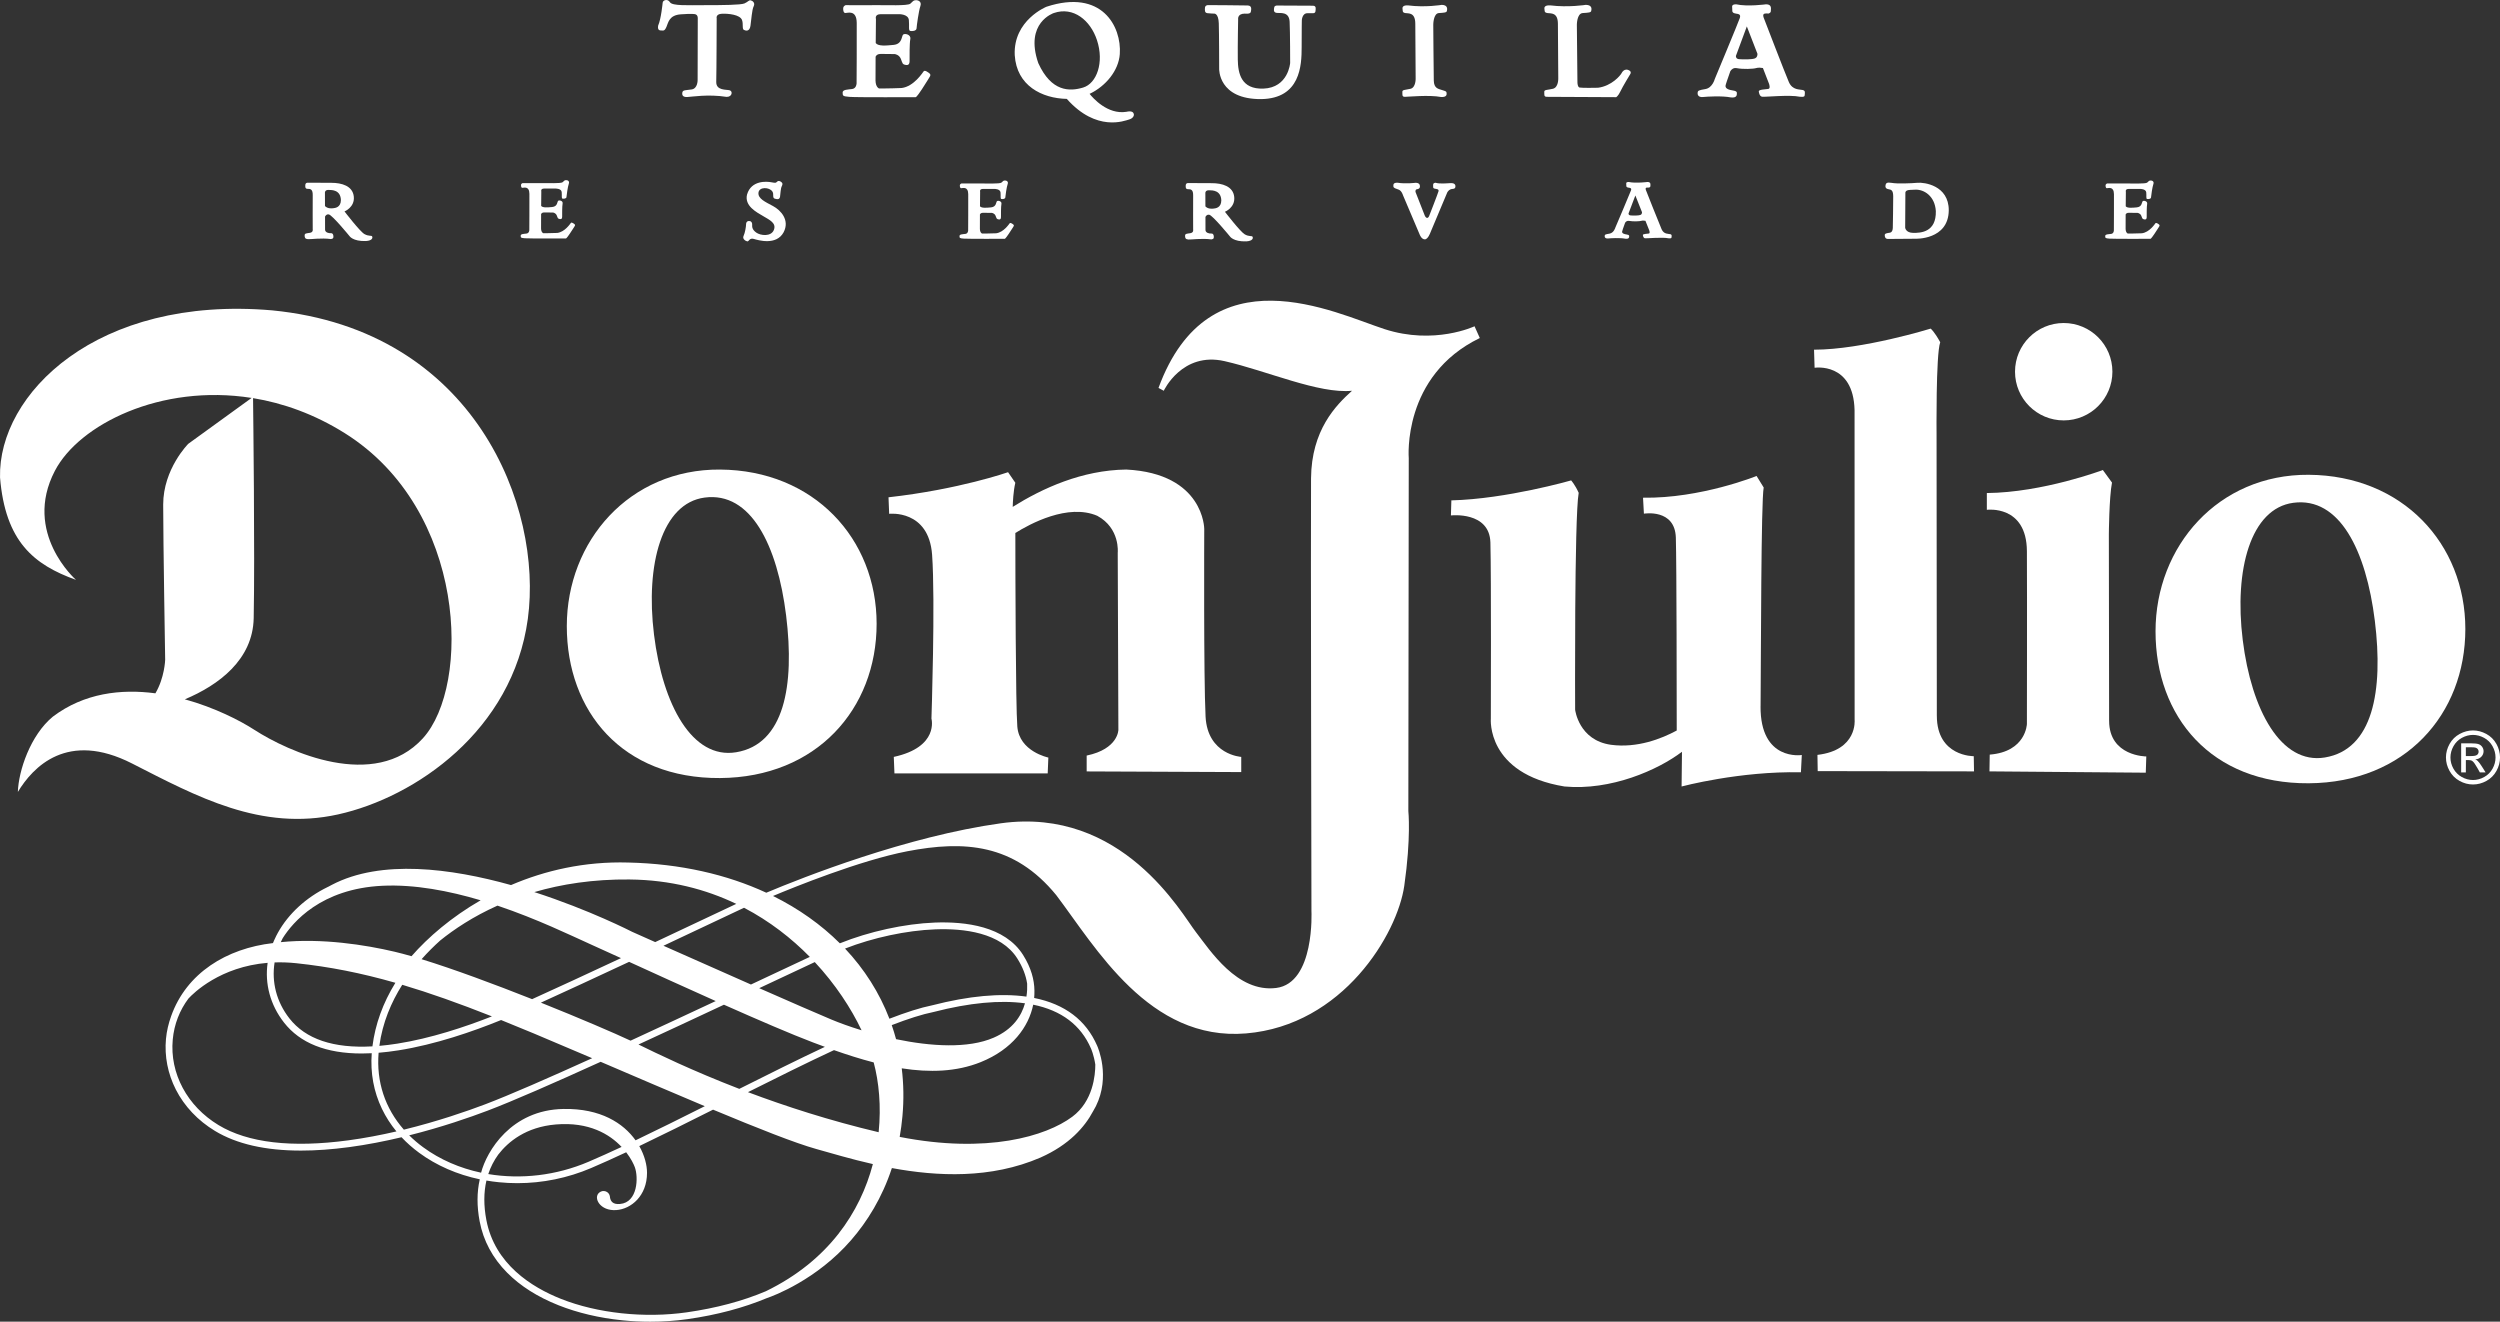
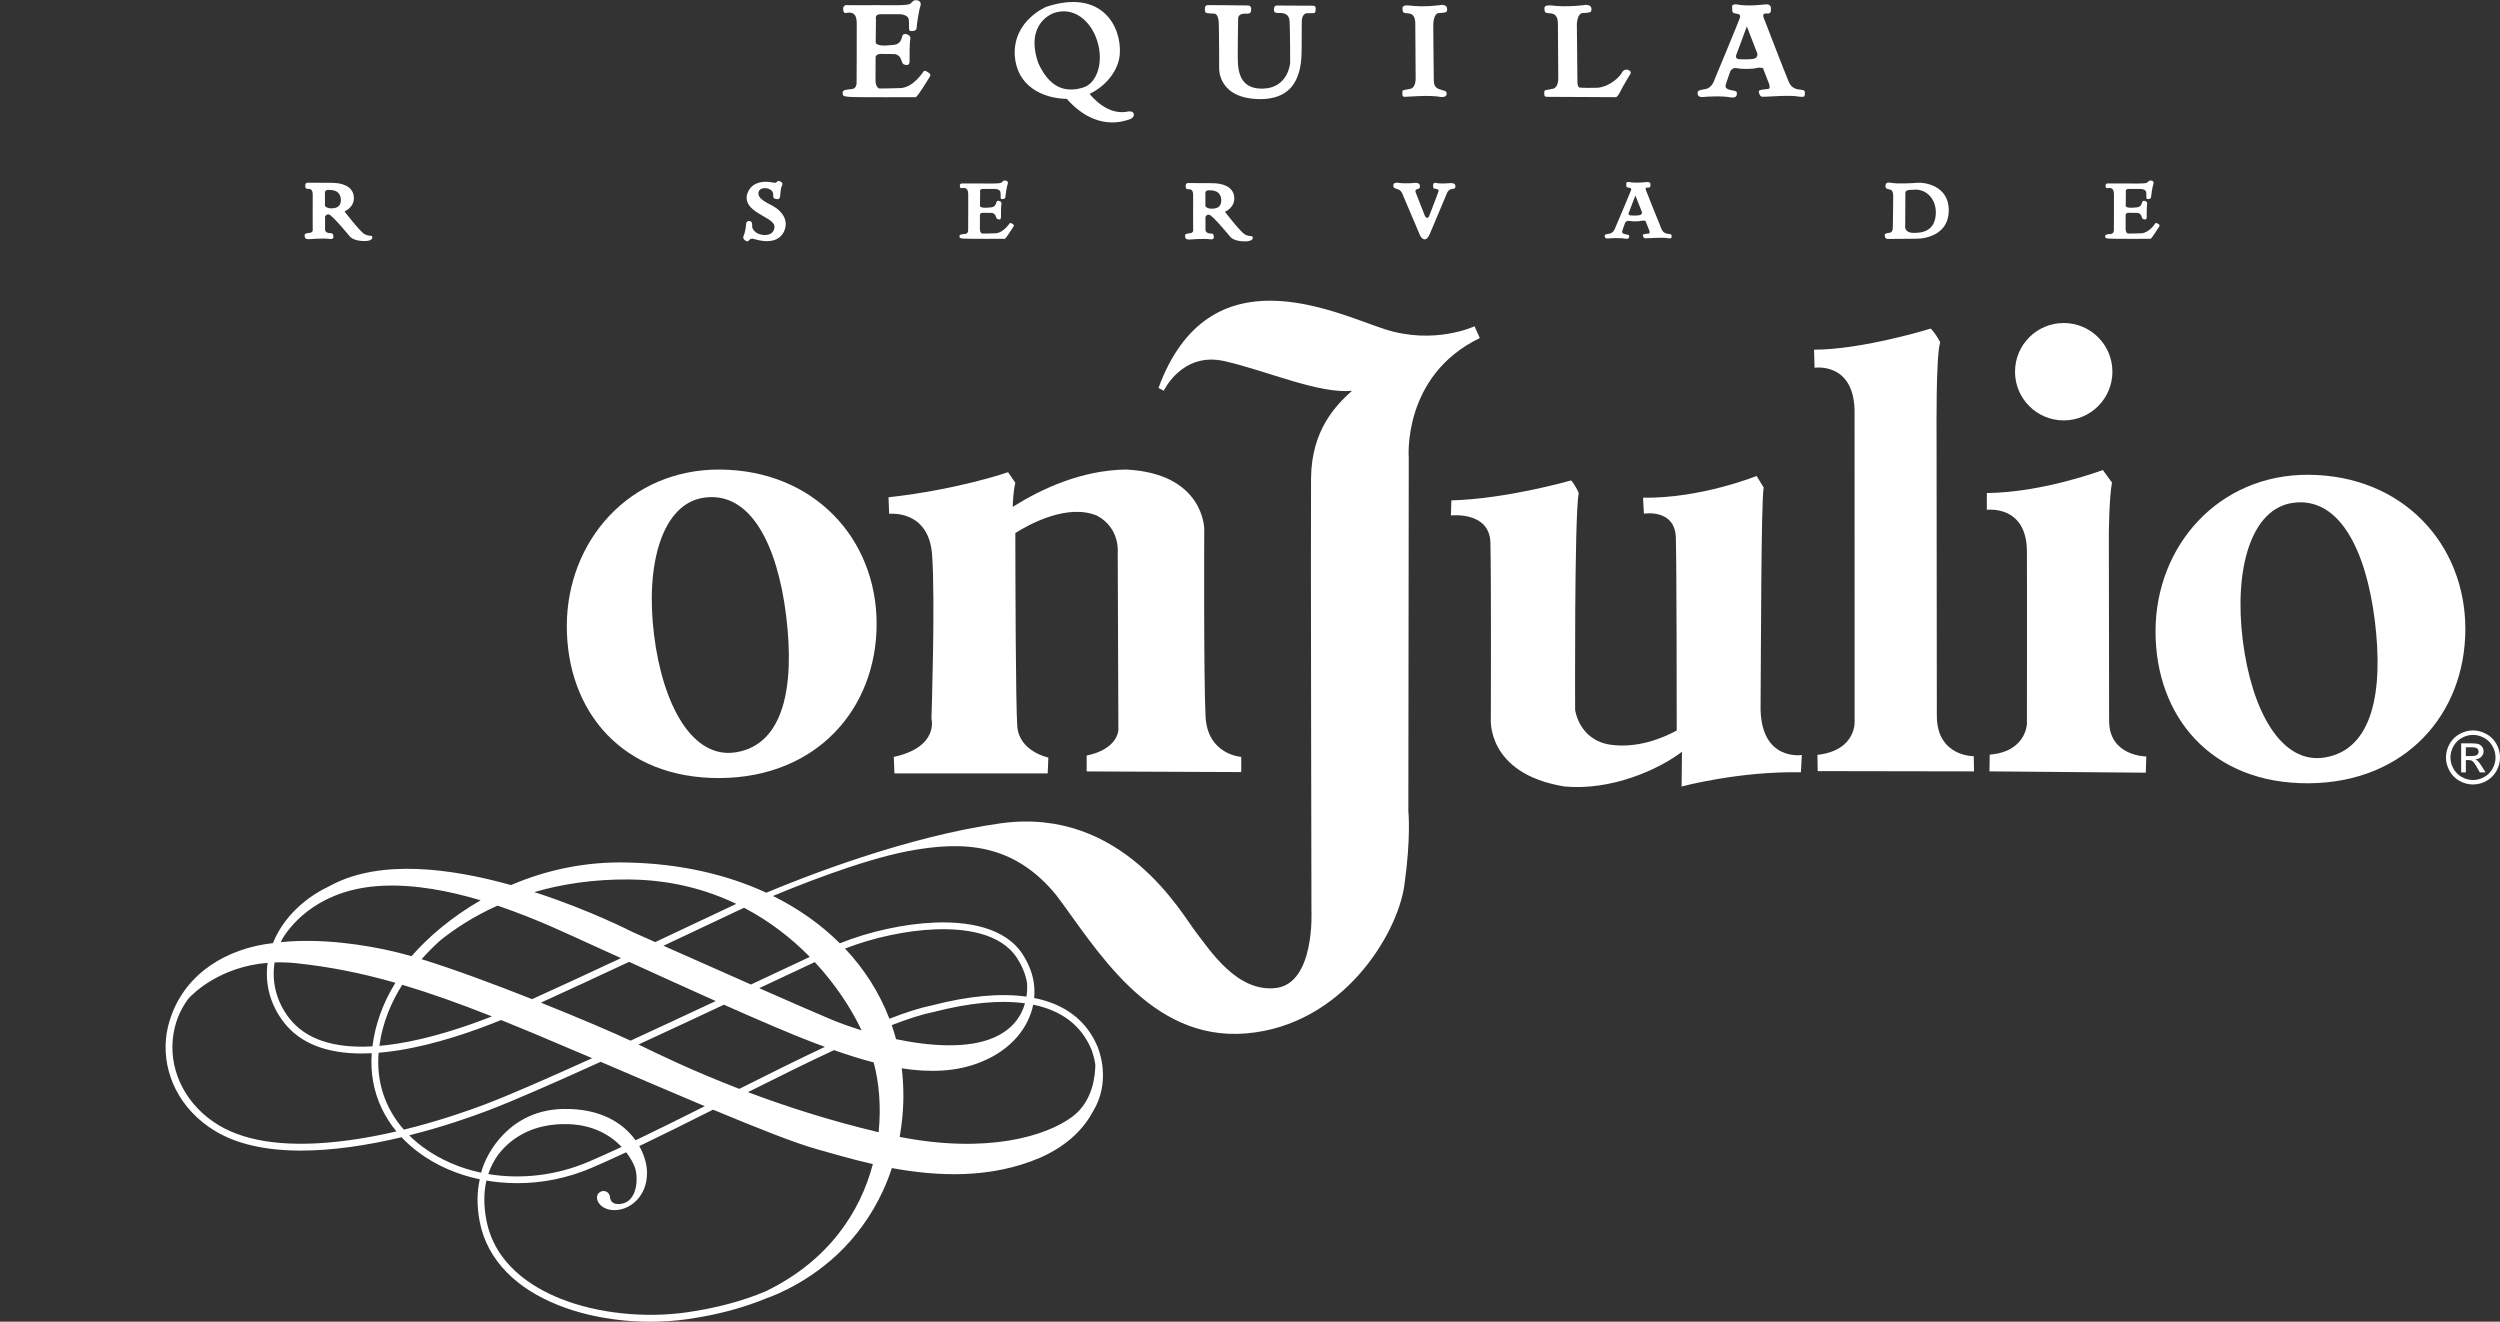
<svg xmlns="http://www.w3.org/2000/svg" id="Layer_2" data-name="Layer 2" viewBox="0 0 1716.93 907.69">
  <rect x="0" y="0" width="1716.93" height="907.69" fill="#333333" stroke="none" />
  <defs>
    <style>
      .cls-1 {
        fill: #fff;
      }
    </style>
  </defs>
  <g id="svg8">
    <g>
      <path class="cls-1" d="M585.29,61.13c-2.9.4-6.7.3-6.6,2.5.1,2.2,0,2.5,4.7,2.9,4.7.4,45.49.2,45.49.2,0,0,.5.3,4.3-5.5,3.8-5.8,5.5-8.8,5.5-8.8,0,0,.7-1.1-.2-1.9-.9-.8-3.3-2.6-4.1-1.6-.8,1-6.7,10.4-15.1,11.5-8.8.4-15.6.3-15.6.3,0,0-2.3-.8-2.4-5.4-.04-1.8,0-8.7.06-16.41.46-1,1.45-1.93,3.54-1.89,4.5.1,9.6.1,9.6.1,0,0,3,.3,4.2,3.3,1.2,3,.9,3.8,3.6,4.2,2.7.4,2.4-2.5,2.4-3.8s-.1-10.9.5-14c.6-3.1-3.7-4.1-4.9-3.1-1.2,1-.5,6.5-6.6,7.1-5.21.51-10.56,1.02-12.26-1.27.08-8.85.16-16.53.16-16.53,0,0-1.1-3.3,3.3-3.3h12.6s6.3-.1,6.7,4c.4,4.1-.4,7.2.9,7.5,1.3.3,4.3.1,4.4-1.8.1-1.9,1.5-12.1,2.6-15.2,1.1-3.1-1.4-4.2-3.2-4.1-1.8.1-1.8.8-3.7,2.4-1.9,1.6-16.7.9-22.6,1-5.9.1-21.8,0-21.8,0,0,0-1.8.5-1.7,2.5,0,0-.1,2.9,1.5,2.9s7.7-2.4,7.8,6.8c.1,9.2-.1,41.59-.1,41.59,0,0-.1,3.4-3,3.8Z" />
      <path class="cls-1" d="M663.05,160.63c-1.8.24-4.15.18-4.09,1.51.06,1.32,0,1.5,2.91,1.74,2.91.24,28.19.12,28.19.12,0,0,.31.18,2.66-3.31s3.41-5.29,3.41-5.29c0,0,.43-.66-.13-1.14-.56-.48-2.04-1.56-2.54-.96-.5.6-4.15,6.25-9.35,6.91-5.45.24-9.67.18-9.67.18,0,0-1.42-.48-1.48-3.25-.03-1.08,0-5.23.03-9.87.28-.6.9-1.16,2.19-1.13,2.79.06,5.95.06,5.95.06,0,0,1.86.18,2.6,1.98.74,1.8.56,2.28,2.23,2.53,1.67.24,1.49-1.51,1.49-2.28s-.06-6.55.31-8.42c.37-1.86-2.29-2.47-3.04-1.86-.74.6-.31,3.91-4.09,4.27-3.23.31-6.54.61-7.6-.76.05-5.32.1-9.94.1-9.94,0,0-.68-1.98,2.05-1.98h7.81s3.9-.06,4.15,2.4c.25,2.47-.25,4.33.56,4.51.81.18,2.67.06,2.73-1.08.06-1.14.93-7.28,1.61-9.14.68-1.86-.87-2.53-1.99-2.47-1.11.06-1.11.48-2.29,1.45-1.18.96-10.35.54-14,.6-3.66.06-13.51,0-13.51,0,0,0-1.12.3-1.05,1.5,0,0-.06,1.74.93,1.74s4.77-1.44,4.83,4.09c.06,5.53-.06,25.01-.06,25.01,0,0-.06,2.04-1.86,2.28Z" />
      <path class="cls-1" d="M513.05,133.56c-1.95,7.91,6.65,12.24,11.11,14.88,4.46,2.63,9.23,4.83,7.28,9.54-1.94,4.71-9.16,3.83-12.05,1.76-2.89-2.07-2.89-3.89-2.83-5.52.06-1.63-1-2.58-2.38-2.45-1.38.13-1.82,1.19-1.82,2.51s-.69,5.65-1.69,7.72c-1.01,2.07,1.32,3.52,2.51,3.77,1.19.25,1.44-2.57,4.45-1.7,3.01.88,15.5,4.71,20.52-4.52,4.39-8.35-1.88-15.12-7.22-18.01-5.33-2.88-10.48-5.08-10.04-9.22.44-4.14,7.47-3.89,9.54-.82,1.45,2.07-.75,4.9,2.64,5.15,0,0,2.26.82,2.64-1.57.38-2.38.31-5.52,1.25-7.34.94-1.82.06-2.57-1.13-3.2-1.19-.63-1.88-.06-2.45.5-.56.57-.82.69-3.7.13-2.89-.57-13.74-1.57-16.63,8.41Z" />
      <path class="cls-1" d="M829.09,9.04c1.78.25,4.83.31,4.83.31,0,0,2.86-.31,3.11,6.6.25,6.92.26,31.24.26,31.24,0,0-.77,21.11,28.96,20.87,26.85-.48,27.69-23.14,27.69-35.6s.12-18.46.12-18.46c0,0,.12-4.92,3.84-4.92h3.72s1.68.12,1.8-1.32c.12-1.44.84-3.84-1.8-3.84s-24.45-.12-24.45-.12c0,0-1.8-.12-2.04,1.2-.24,1.32-.84,3.47,1.56,3.84,2.4.36,8.63-1.2,8.99,6.11.36,7.31.36,28.29.36,28.29,0,0-1.2,17.02-18.46,17.62-15.11.48-17.38-10.31-17.5-20.02-.12-9.71.24-27.69.24-27.69,0,0-.58-3.77,4.56-3.8,0,0,3.81.51,4.13-1.14.32-1.65.95-4.32-2.09-4.45-3.05-.13-27.36-.25-27.36-.25,0,0-1.9,0-2.03,1.84-.12,1.84-.19,3.43,1.59,3.68Z" />
      <path class="cls-1" d="M960.69,130.29c2,.79,2.88,3.88,2.88,3.88l11.5,27.09s1.13,3,3.35,3.13c2.22.13,3.88-4.53,3.88-4.53l11.67-27.78s1.13-2.18,3.44-2.31c2.31-.13,2.09-1.31,2.13-1.96.04-.65-.35-2.22-3.4-2.05-3.05.18-7.49.61-10.28-.26-2.18.22-1.52,1.74-1.61,2.79-.09,1.04.61,1.18,1.44,1.35.83.17,2.61.22,2.26,1.65-.35,1.44-6.45,17.03-6.45,17.03,0,0-.48,1.44-1.48,1.31-1-.13-1.57-1.66-1.57-1.66l-6.31-16.11s-.35-1.7.91-1.87c1.26-.17,2.13-.65,2.13-1.92s-.48-2.48-2.96-2.53c0,0-6.97.87-12.32-.04-3.22-.13-3.01,1.35-2.96,2.53.05,1.18,1.74,1.48,3.75,2.26Z" />
      <path class="cls-1" d="M816.11,164.5c1.95.15,9.07-.98,15.83-.08,1.8-.23,1.72-1.13,1.65-2.18-.07-1.05-.6-2.02-1.8-1.87-1.2.15-3.9-.45-3.9-2.4,0-.73-.01-4.54-.02-9,.45-.85,1.25-1.75,2.58-1.5,2.4.45,14.18,14.85,14.18,14.85,0,0,2.25,3.75,11.33,3.45,4.5-.3,4.73-2.25,4.27-3.15-.45-.9-2.25.08-5.33-1.65-3.07-1.72-13.65-15.52-13.65-15.52,0,0,7.12-2.85,6.38-10.2-.75-7.35-8.33-9.45-15.38-9.45s-16.28-.08-16.28-.08c0,0-1.88-.23-1.65,2.32,0,0-.21,1.91,1.43,1.88,2.33-.05,3.75.45,3.67,4.42-.07,3.98,0,23.33,0,23.33,0,0,.52,2.1-1.95,2.48-2.47.37-3.6.3-3.6,1.8s.3,2.4,2.25,2.55ZM830.21,130.67c2.48,0,8.33,0,8.55,6.98-.07,5.1-3.97,5.47-5.47,5.62-1.26.13-3.75.25-5.45-1.52-.02-5.04-.03-9.28-.03-9.28,0,0-.07-1.8,2.4-1.8Z" />
      <path class="cls-1" d="M732.65,67.92c20.44,22.97,39.8,14.98,42.74,14.16,3-.84,3.6-2.88,3.24-3.96-.36-1.08-1.44-2.16-5.15-1.32-12.86,2-22.93-9.52-25.18-12.34,11.13-5.29,19.95-15.98,20.75-27.34,1.32-18.94-12.37-44.96-50.36-32.49,0,0-22.88,9.23-21.8,33.21,1.3,21.13,18.76,29.71,35.78,30.08ZM723.77,8.94c13.4-4.6,25.1,5,29.59,18.6,5.1,15.4-.2,29.79-9.5,32.59-9.3,2.8-21.8,3-30.8-16.8-9.6-27.9,10.7-34.39,10.7-34.39Z" />
-       <path class="cls-1" d="M454.41,20.94c1.2,0,2,.5,3.3-2.5,1.3-3,1.8-8,9.8-8.6,8-.6,9.8-.1,9.8-.1,0,0,1.9.2,1.9,2.7s-.1,42.59-.1,42.59c0,0,.1,5.8-4.1,6.4-4.2.6-6.1.3-6.4,2.1-.3,1.8.3,3.2,3.3,3.1,3-.1,14.3-2.1,27.09-.1,3.8.1,4.4-3.8,2.2-4.5-2.2-.7-9.5.4-9.3-5.9.2-6.3.3-43.59.3-43.59,0,0-.8-2.9,3.6-3.1,4.4-.2,12.4.6,13.8,4.3,1,2.7-.1,6.1,1.3,6.8,1.4.7,3.9,1.2,4.5-2.8.6-3.99,1-11.09,2.2-13.4,1.2-2.3-.7-3.8-2-4.1-1.3-.3-1.8,1-4.3,2.1-2.5,1.1-15.2,1.2-27.1,1.2s-22.4.6-24.09-2c-1.5-2.6-4.9-1.5-5,.3,0,0-1.1,11.4-3.1,15.7-.6,3.4,1.2,3.4,2.4,3.4Z" />
      <path class="cls-1" d="M968.62,60.99c-3.83.84-5.63.6-5.51,2.15.12,1.56-.48,3.36,1.68,3.36s16.78-1.44,24.93.12c4.31.24,3.83-2.16,3.72-3-.12-.84-.48-.96-3.12-1.79-2.64-.84-5.51-1.2-5.63-6.47-.12-5.28-.36-38.36-.36-38.36,0,0,0-7.79,3.84-8.03,3.83-.24,5.28-.36,5.52-1.44.24-1.08.84-4.08-3.48-4.19,0,0-11.39,1.92-23.25.36-3.84-.24-3.96,1.68-3.72,2.64.24.96-.36,2.28,1.92,2.64,2.28.36,6.83-.6,6.83,7.43s.24,37.4.24,37.4c0,0,.24,6.35-3.6,7.19Z" />
      <path class="cls-1" d="M1296.99,164.1c2.26-.07,18.26-.14,18.26-.14,0,0,22.91,1.03,23.11-19.56,0-17.23-17.09-19.28-21.47-18.87-4.38.41-14.22.75-17.64.07-3.42-.55-4.24,0-4.38,2.26,0,0-.2,1.71,1.98,2.05,2.19.34,3.28.89,3.35,4.79.07,3.9-.27,21.34-.27,21.34,0,0,.2,3.42-1.98,3.76-2.19.34-3.63.48-3.56,1.78.07,1.3.34,2.6,2.6,2.53ZM1308.55,132.71c-.2-1.98,2.26-2.19,2.26-2.19,0,0,1.03-.18,4.79-.27,5.67-.14,13.2,4.24,13.88,14.7.34,14.63-10.46,15.05-15.59,14.98-5.13-.07-5.47-3.56-5.47-3.56l.14-23.66Z" />
      <path class="cls-1" d="M1238.08,61.82c-2.04-.55-7.03.28-9.54-5.46-2.5-5.74-17.12-43.78-17.12-43.78,0,0-1.39-2.96.56-3.24,1.95-.28,2.31,0,2.31,0,0,0,1.85-.28,1.85-1.67s1.01-4.72-3.24-4.72c0,0-12.68,1.76-20.64,0-3.79.09-2.4,1.94-2.59,3.7-.19,1.76.65,2.41,2.5,2.69,1.85.28,3.52.46,2.68,3.05-.83,2.59-17.21,41.92-17.21,41.92,0,0-1.57,6.02-6.39,6.85-4.81.83-5.28,1.02-5.37,2.78-.09,1.76,1.11,2.96,3.8,2.68,2.68-.28,12.95-.92,18.97.28,4.26.55,4.16-1.85,4.16-2.5s.46-1.76-2.5-2.22c-2.96-.46-5.37-1.21-5.28-3.24.03-.63,1.42-4.72,3.33-10.09.82-1.26,2.21-2.47,4.44-2.03,4.26.84,11.39.56,13.42-.09,1.39-.44,3.38-.2,4.51,0l4.19,10.82s1.2,3.24-.46,3.52c-1.67.28-6.66.37-6.57,1.67.09,1.3.65,3.43,2.31,3.7,1.67.28,19.06-1.48,25.82,0,2.87.28,3.43-.09,3.43-1.39s.65-2.68-1.39-3.24ZM1205.32,40.07c-1.85.83-7.96.83-11.01.56-1.82-.17-2.16-1.32-2.14-2.22,3.72-10.16,7.51-20.27,7.51-20.27l7.31,18.87c-.04,1.18-.3,2.45-1.66,3.06Z" />
      <path class="cls-1" d="M1482.86,154.26c-.56-.48-2.04-1.56-2.54-.96-.49.6-4.15,6.25-9.36,6.91-5.45.24-9.66.18-9.66.18,0,0-1.43-.48-1.49-3.25-.02-1.08,0-5.23.03-9.87.29-.6.9-1.16,2.19-1.13,2.79.06,5.95.06,5.95.06,0,0,1.86.18,2.6,1.98.74,1.8.56,2.28,2.23,2.53,1.67.24,1.49-1.51,1.49-2.28s-.06-6.55.31-8.42c.37-1.86-2.29-2.47-3.03-1.86-.75.6-.31,3.91-4.09,4.27-3.23.31-6.54.61-7.6-.76.05-5.32.1-9.94.1-9.94,0,0-.68-1.98,2.04-1.98h7.81s3.9-.06,4.15,2.4c.25,2.47-.25,4.33.56,4.51.8.18,2.66.06,2.72-1.08s.93-7.28,1.61-9.14c.68-1.86-.87-2.53-1.98-2.47-1.11.06-1.11.48-2.29,1.45-1.18.96-10.35.54-14,.6-3.65.06-13.51,0-13.51,0,0,0-1.12.3-1.05,1.5,0,0-.06,1.74.93,1.74s4.77-1.44,4.83,4.09c.06,5.53-.06,25.01-.06,25.01,0,0-.06,2.04-1.86,2.28-1.8.24-4.15.18-4.09,1.51.06,1.32,0,1.5,2.91,1.74,2.91.24,28.19.12,28.19.12,0,0,.31.18,2.66-3.31,2.35-3.49,3.41-5.29,3.41-5.29,0,0,.43-.66-.12-1.14Z" />
      <path class="cls-1" d="M1066.38,60.99c-4.04.84-5.94.6-5.81,2.15.13,1.56-.51,3.36,1.77,3.36l47.62.24s1.44-.84,2.88-3.96c1.44-3.12,6.83-11.99,6.83-11.99,0,0,.84-1.2-.36-2.16-3.72-2.5-5.6,1.52-5.6,1.52-.84,1.68-6.87,8.91-16.22,10.11-10.55.24-12.35-.12-12.35-.12,0,0-1.96.48-1.82-4.79l-.38-38.36s0-7.79,4.05-8.03c4.05-.24,5.56-.36,5.81-1.44.25-1.08.89-4.08-3.66-4.19,0,0-12.01,1.92-24.53.36-4.05-.24-4.17,1.68-3.92,2.64.25.96-.38,2.28,2.02,2.64,2.4.36,7.21-.6,7.21,7.43s.25,37.4.25,37.4c0,0,.25,6.35-3.79,7.19Z" />
      <path class="cls-1" d="M1116.89,127.25c-.12,1.07.4,1.46,1.56,1.63,1.16.17,2.2.28,1.68,1.86-.52,1.58-10.75,25.54-10.75,25.54,0,0-.98,3.67-3.99,4.17-3.01.51-3.29.62-3.35,1.69-.06,1.07.69,1.8,2.37,1.63,1.68-.17,8.09-.56,11.85.17,2.66.34,2.6-1.13,2.6-1.52s.29-1.07-1.56-1.35c-1.85-.28-3.35-.73-3.29-1.97.02-.38.89-2.88,2.08-6.15.51-.76,1.38-1.5,2.77-1.24,2.66.5,7.11.33,8.38-.06.87-.27,2.11-.12,2.81,0l2.62,6.59s.75,1.98-.29,2.14c-1.04.17-4.16.23-4.1,1.01.06.79.4,2.09,1.45,2.26,1.04.17,11.9-.9,16.12,0,1.79.17,2.14-.06,2.14-.85s.4-1.63-.87-1.97c-1.27-.34-4.39.17-5.95-3.33-1.56-3.5-10.69-26.67-10.69-26.67,0,0-.86-1.8.35-1.97,1.21-.17,1.45,0,1.45,0,0,0,1.15-.17,1.15-1.01s.64-2.88-2.02-2.88c0,0-7.92,1.07-12.89,0-2.37.06-1.5,1.19-1.62,2.26ZM1127.69,145.74c-.03.72-.19,1.49-1.04,1.86-1.16.51-4.97.51-6.88.34-1.13-.1-1.35-.8-1.34-1.35,2.32-6.19,4.69-12.35,4.69-12.35l4.57,11.5Z" />
-       <path class="cls-1" d="M361.68,160.4c-1.8.24-4.15.18-4.09,1.5.06,1.32,0,1.5,2.91,1.74,2.91.24,28.19.12,28.19.12,0,0,.31.18,2.66-3.31,2.36-3.49,3.41-5.29,3.41-5.29,0,0,.43-.66-.12-1.14-.56-.48-2.05-1.57-2.54-.96-.5.6-4.15,6.25-9.36,6.91-5.45.24-9.66.18-9.66.18,0,0-1.43-.48-1.49-3.25-.02-1.08,0-5.23.03-9.87.29-.61.9-1.16,2.19-1.13,2.79.06,5.95.06,5.95.06,0,0,1.86.18,2.6,1.98.75,1.8.56,2.28,2.23,2.53,1.67.24,1.49-1.51,1.49-2.29s-.06-6.55.31-8.42c.37-1.86-2.29-2.47-3.04-1.86-.75.6-.31,3.91-4.09,4.27-3.23.31-6.54.61-7.6-.76.05-5.32.1-9.94.1-9.94,0,0-.68-1.98,2.04-1.98h7.81s3.9-.06,4.15,2.4c.25,2.47-.25,4.33.56,4.51.8.18,2.66.06,2.72-1.08.06-1.14.93-7.27,1.61-9.14.68-1.86-.87-2.53-1.98-2.47-1.12.06-1.12.48-2.29,1.45-1.18.96-10.35.54-14,.6-3.65.06-13.51,0-13.51,0,0,0-1.12.3-1.05,1.5,0,0-.06,1.74.93,1.74s4.77-1.45,4.83,4.09c.06,5.53-.06,25.01-.06,25.01,0,0-.06,2.04-1.86,2.28Z" />
      <path class="cls-1" d="M211.47,164.26c1.95.15,9.08-.98,15.83-.08,1.8-.22,1.73-1.12,1.65-2.17-.07-1.05-.6-2.02-1.8-1.87-1.2.15-3.9-.45-3.9-2.4,0-.73,0-4.54-.02-9,.45-.85,1.25-1.75,2.57-1.5,2.4.45,14.18,14.85,14.18,14.85,0,0,2.25,3.75,11.33,3.45,4.5-.3,4.72-2.25,4.27-3.15-.45-.9-2.25.08-5.33-1.65-3.08-1.73-13.65-15.53-13.65-15.53,0,0,7.13-2.85,6.38-10.2-.75-7.35-8.33-9.45-15.38-9.45s-16.28-.08-16.28-.08c0,0-1.87-.23-1.65,2.32,0,0-.21,1.91,1.42,1.88,2.33-.05,3.75.45,3.68,4.42-.08,3.98,0,23.33,0,23.33,0,0,.52,2.1-1.95,2.48-2.48.37-3.6.3-3.6,1.8s.3,2.4,2.25,2.55ZM225.57,130.43c2.48,0,8.33,0,8.55,6.98-.07,5.1-3.97,5.47-5.48,5.62-1.26.13-3.75.25-5.45-1.52-.02-5.04-.03-9.28-.03-9.28,0,0-.07-1.81,2.4-1.81Z" />
      <path class="cls-1" d="M1417.3,288.72c18.47,0,33.44-14.97,33.44-33.44s-14.97-33.44-33.44-33.44-33.44,14.97-33.44,33.44,14.97,33.44,33.44,33.44Z" />
      <path class="cls-1" d="M1714.45,510.9c-1.65-2.97-3.97-5.26-6.93-6.86-2.97-1.6-6.01-2.4-9.13-2.4s-6.16.8-9.13,2.4c-2.97,1.6-5.28,3.89-6.95,6.86-1.67,2.98-2.5,6.08-2.5,9.31s.82,6.27,2.46,9.23c1.64,2.95,3.93,5.24,6.88,6.87,2.94,1.63,6.02,2.45,9.24,2.45s6.29-.82,9.24-2.45c2.95-1.63,5.23-3.92,6.87-6.87,1.63-2.95,2.45-6.03,2.45-9.23s-.83-6.33-2.48-9.31ZM1711.82,527.9c-1.36,2.45-3.27,4.36-5.73,5.73-2.46,1.37-5.02,2.06-7.7,2.06s-5.24-.68-7.7-2.06c-2.46-1.37-4.37-3.28-5.74-5.73-1.37-2.45-2.05-5.01-2.05-7.69s.7-5.28,2.09-7.76c1.39-2.48,3.33-4.39,5.79-5.73,2.47-1.34,5.01-2,7.61-2s5.13.67,7.6,2c2.48,1.34,4.41,3.25,5.79,5.73,1.39,2.48,2.08,5.07,2.08,7.76s-.68,5.23-2.04,7.69Z" />
-       <path class="cls-1" d="M232.3,559.29c53.08-11.8,119.77-57.61,130.2-134.28,10.44-76.67-36.29-198.25-175.57-211.86C66.26,202.71-1.34,270.76.02,327.92c3.63,44.01,23.14,59.88,52.17,70.32,0,0-36.75-32.21-14.52-74.85,16.62-31.88,72.78-59.95,135.14-50.11l-43.5,31.51s-17.24,17.24-17.24,41.74,1.36,106.61,1.36,106.61c0,0-.37,12.3-6.71,23.01-23.52-3.12-48.88-.25-70.41,16.01-15.43,12.7-23.59,37.2-24.05,51.72,10.43-17.24,34.02-42.19,78.48-19.51,44.46,22.68,88.47,46.73,141.54,34.93ZM126.92,480.28c23.32-9.76,46.75-27.24,47.31-55.73.86-43.85-.32-141.05-.44-151.13,20.76,3.41,42.18,11.02,63.05,24.1,83.93,52.63,86.65,173.3,53.53,209.59-33.12,36.3-92.55,9.08-115.69-5.89-9.71-6.29-27.19-15.29-47.76-20.94Z" />
      <path class="cls-1" d="M1330.16,491.63c0-28.05-.18-192.76-.18-192.76,0,0-.54-55.38,2.51-63.83-4.13-7.55-6.57-9.36-6.57-9.36,0,0-46.81,14.48-80.09,14.48l.38,12.41s26.69-4.13,27.45,29.14l.04,212.63s2.16,20.86-25.53,24.09l.18,11.15,107.35.18-.18-10.43s-25.35.36-25.35-27.69Z" />
      <path class="cls-1" d="M1701.64,522.6c-.42-.41-.99-.76-1.7-1.06,1.72-.13,3.1-.74,4.15-1.82,1.04-1.08,1.56-2.35,1.56-3.81,0-1.03-.31-2.01-.93-2.93-.63-.92-1.46-1.56-2.51-1.93-1.05-.37-2.74-.55-5.09-.55h-6.86v19.97h3.22v-8.48h1.9c1.13,0,1.99.23,2.58.69.85.63,1.98,2.17,3.37,4.65l1.77,3.15h3.94l-2.44-3.91c-1.16-1.85-2.15-3.17-2.95-3.96ZM1697.38,519.23h-3.91v-6.03h3.67c1.57,0,2.65.11,3.24.34.58.23,1.04.58,1.37,1.05.33.47.49,1,.49,1.59,0,.92-.34,1.65-1.02,2.21-.68.56-1.95.83-3.82.83Z" />
      <path class="cls-1" d="M1016.29,232.15l-3.62-8.08s-27.59,13.1-61.85,1.95c-34.27-11.15-120.37-54.33-155.2,40.4l3.62,1.95s12.54-27.03,41.79-20.34c29.25,6.69,64.64,22.57,87.49,20.34-11.15,10.03-27.86,27.02-28.14,60.18-.28,33.16.28,297.02.28,297.02,0,0,2.51,49.59-24.24,52.94-26.75,3.34-45.42-25.91-55.17-38.45-9.75-12.54-50.43-86.1-133.74-74.67-64.82,8.97-135.95,37.08-161.24,47.7-27.06-12.53-59.04-19.92-94.76-20.73-30.13-.87-57.3,5.5-80.56,15.48-41.2-11.53-89.23-17.84-123.02-.17-.81.42-1.6.84-2.37,1.26-.16.08-.33.15-.49.23-14.82,7.19-26.98,18.35-34.24,31.44-.37.67-.72,1.33-1.06,2-.58,1.13-1.08,2.18-1.5,3.16-.28.64-.55,1.28-.81,1.92-31.76,3.63-59.37,20.49-69.92,50.14-1.77,4.97-3.05,10.18-3.56,15.66-1.1,11.89,1.25,23.92,6.78,34.79,5.85,11.49,15.15,21.32,26.89,28.42,14.86,8.99,34.64,13.5,59.03,13.5,10.25,0,21.32-.8,33.18-2.39,12.35-1.66,24.49-4.06,35.9-6.78,3.6,3.83,7.62,7.39,12.08,10.67,11.91,8.76,26.13,14.96,41.66,18.23-2.02,8.8-2.06,18.48-.09,28.86,2.53,13.33,8.9,25.2,18.91,35.3,9.06,9.13,20.92,16.65,35.25,22.33,13.22,5.24,27.95,8.72,43.78,10.33,6.36.65,12.81.97,19.23.97,8.73,0,17.41-.6,25.7-1.78,20.09-2.87,38.34-7.73,54.54-14.5,4.29-1.41,34.08-12.49,57.72-39.77,11.02-12.71,21.27-28.98,27.98-49.47,31.06,5.74,67.93,7.54,102.03-7.21,19.88-8.81,30.51-21.15,36.16-31.82.69-1.14,1.33-2.29,1.92-3.47,10.12-20.44,1.36-40.41.86-41.51-7.6-17.55-22.16-28.58-43.26-32.81.15-1.64.21-3.27.18-4.87v-.17c0-.06,0-.12,0-.18-.1-7.19-2.18-15.4-7.78-24.3-12.47-19.82-39.8-23.05-60.53-22.27-20.89.79-45.26,6.16-65.31,14.25-12.84-12.79-28.27-23.77-45.91-32.51,14.26-5.98,59.72-24.44,92.23-30.71,39.01-7.52,73.28-5.3,102.26,30.09,27.02,35.66,63.8,100.58,130.39,95.01,66.59-5.57,103.93-68.27,108.66-101.42,4.74-33.16,2.79-51.27,2.79-51.27l.28-242.4s-4.74-56.56,48.76-82.47ZM432.54,604.01c27.79.29,52.16,6.7,73.12,16.75-9.57,4.53-31.19,14.75-55.68,26.24-9.7-4.32-15.83-7.05-15.83-7.05,0,0-28.99-14.96-67.19-27.29,18.57-5.43,40.38-8.92,65.58-8.66ZM433.04,714.69c-11.09-5.2-34.79-15.39-61.57-26.1,16.66-7.56,38.79-17.83,60.59-28.02,16.89,7.71,38.35,17.5,59.48,26.93-18.86,8.83-38.91,18.18-58.49,27.2ZM497.18,690.01c23.69,10.53,46.41,20.32,61.13,25.89,2.72,1.03,5.45,2.05,8.2,3.05-18.7,8.8-38.74,18.79-58.78,28.85-32.58-12.55-56.7-24.34-69.24-30.47,19.75-9.11,39.88-18.5,58.69-27.32ZM404.04,647.82c4.67,2.08,12.55,5.68,22.44,10.19-22.45,10.49-44.91,20.9-61.04,28.18-25.88-10.25-53.91-20.67-75.91-27.44,4.27-4.82,8.63-9.11,12.79-12.85,9.44-7.61,22.49-16.39,39.34-23.94,27.51,9.26,50.77,20.68,62.38,25.85ZM337.84,698.02c-18.5,7.29-41.93,15.08-64.94,18.72-4.28.68-8.4,1.18-12.37,1.53,2.17-15.95,8.17-29.99,15.72-41.95,18.8,5.58,38.85,12.72,61.58,21.7ZM194.13,644.36c6.86-10.92,26.29-34.05,68.51-36.04,22.2-1.05,45.76,3.51,67.45,9.97-20.07,11.56-36.18,25.46-47.48,38.4-4.14-1.19-8.01-2.21-11.53-3.05-20.3-4.79-50-9.42-78.25-6.6.41-.9.84-1.79,1.3-2.68ZM188.58,660.96c4.7-.16,9.66,0,14.91.55,22.79,2.42,44.52,6.7,68.05,13.44-8.57,13.88-13.86,28.56-15.77,43.67-26.75,1.49-45.91-4.96-57.06-19.27-8.84-11.35-12.27-24.89-10.13-38.38ZM239.24,783.15c-38.99,5.25-68.99,1.73-89.17-10.47-21.53-13.02-33.58-35.54-31.43-58.77.97-10.5,4.74-20.09,10.78-28.14,3.52-3.82,21.76-21.83,54.38-24.53-2.03,14.41,1.76,28.84,11.22,40.98,11.04,14.17,28.95,21.29,53.41,21.29,2.23,0,4.53-.07,6.87-.19-1.01,13.57,1.35,26.42,7.02,38.22,2.66,5.52,5.98,10.69,9.94,15.49-10.56,2.45-21.71,4.59-33.02,6.12ZM277.35,775.81c-12.91-14.69-18.98-32.92-17.33-52.81,4.36-.36,8.89-.9,13.61-1.65,25.36-4.01,51.15-12.94,70.51-20.82,7.2,2.89,14.67,5.95,22.45,9.21,12.74,5.33,26.28,11.09,40.09,17-30.06,13.63-56.91,25.39-73.64,31.73-12.16,4.61-32.29,11.62-55.7,17.35ZM290.62,787.91c-3.48-2.56-6.69-5.3-9.6-8.19,22.56-5.66,41.85-12.4,53.69-16.89,17.54-6.65,46.09-19.18,77.8-33.61,24.16,10.34,48.91,20.99,71.52,30.48-16.58,8.32-32.59,16.29-47.54,23.43-8.35-11.71-23.93-21.98-49.47-21.53-36.08.57-52.83,29.17-56.62,43.77-14.54-3.09-28.17-8.94-39.78-17.47ZM426.9,787.67c-7.95,3.71-15.55,7.14-22.73,10.21-22.19,9.48-46.43,12.18-68.84,8.44,1.59-4.8,3.87-9.26,6.86-13.39,6.8-8.81,18.99-18.96,39.6-20.69,22.8-1.9,36.95,6.77,45.11,15.43ZM526.03,886.76c-16,6.77-34.14,11.62-54.39,14.52-29.02,4.14-61.29.69-86.33-9.23-20.23-8.02-45.55-23.93-51.29-54.16-1.88-9.88-1.85-18.93.05-27.12,2.81.48,5.66.87,8.54,1.16,4.23.43,8.47.64,12.72.64,17.3,0,34.6-3.53,50.68-10.4,7.58-3.24,15.63-6.88,24.04-10.82,3.28,4.25,5.14,8.11,5.92,10.22,2.55,6.88,2.1,24.25-10.17,25.29-5.15.5-6.43-2.15-6.84-4.3,0,0,.11-3.38-3.18-4.42-1.26-.35-2.77-.27-4.22.89-4.37,3.53.52,12.81,11.7,12.02,10.18-.72,21.1-9.73,21.1-25.59,0-5.23-1.63-11.85-5.32-18.36,15.92-7.61,32.99-16.13,50.68-25.02,30.57,12.76,56.62,23.07,70.96,27.05,10.18,2.83,23.52,6.87,38.78,10.33-8.66,32.86-30.29,66.29-73.42,87.29ZM603.43,777.58c-33.81-8.01-64.18-17.9-89.76-27.52,20.26-10.16,40.43-20.17,59.09-28.86,9.03,3.17,18.16,6.09,27.27,8.45,3.59,13.38,5.22,30.11,3.4,47.94ZM612.42,704.02c11.14-4.3,20.93-7.46,28.84-9.04l.12-.03c24.35-6.28,45.35-8.26,62.55-5.91-2.42,8.64-8.29,17.86-21.45,23.59-17.67,7.7-43.44,5.98-67.09,1.05-.88-3.26-1.87-6.49-2.97-9.66ZM749.24,720.04l.02.04c.04.09,1.98,4.46,2.97,11.03.01,7.09-1.47,25.19-15.87,35.88-17.97,13.34-58.42,25.58-118.48,13.8.81-4.56,1.45-9.3,1.89-14.21,1.02-11.27.83-22.26-.48-32.89,18.98,2.97,37.46,2.5,54.25-4.26,21.78-8.77,32.98-24.32,36.04-39.44,19.39,3.95,32.74,14.05,39.66,30.06ZM642.31,638.25c19.5-.74,45.11,2.15,56.39,20.08,3.64,5.79,5.87,11.55,6.72,17.24.11,2.6.02,5.64-.49,8.88-17.86-2.5-39.57-.51-64.65,5.95-8.12,1.63-18.12,4.85-29.46,9.23-6.82-17.77-17.12-34.01-30.47-48.18,19.22-7.51,42.19-12.46,61.96-13.2ZM591.68,707.52s-.04.02-.06.03c-7.87-2.42-14.94-4.98-20.65-7.36-9.08-3.79-28.31-12.19-49.57-21.54,2.24-1.05,4.45-2.09,6.61-3.11,12.33-5.79,23.03-10.82,31.55-14.8,14.27,15.31,24.97,31.78,32.12,46.78ZM556.15,657.17c-8.28,3.87-18.48,8.66-30.12,14.13-3.34,1.57-6.78,3.18-10.29,4.84-21.41-9.44-44.1-19.51-60.1-26.62,26.39-12.39,48.81-23,55.34-26.1,17.61,9.22,32.66,21,45.18,33.75Z" />
      <path class="cls-1" d="M1209.12,485c.31-38.08.31-140.45,2.13-150.2l-4.88-7.92s-38.38,15.54-77.99,14.93l.61,10.97s21.32-3.65,21.93,16.45c.55,18.24.6,114.74.61,132.47-10.4,5.61-27.08,12.2-45.09,9.81-22.24-3.05-24.68-24.07-24.68-24.07,0,0-.61-132.22,2.44-148.98-2.44-5.48-5.18-8.53-5.18-8.53,0,0-44.48,12.79-82.26,13.71l-.31,10.35s26.51-3.05,27.12,18.59c.61,21.63.3,120.95.3,120.95,0,0-3.35,37.78,50.57,46.61,31.93,2.95,64.26-11.34,80.7-23.85l-.27,23.85s39.91-10.67,81.95-9.75l.61-11.88s-28.64,4.57-28.33-33.51Z" />
      <path class="cls-1" d="M1448.48,495.05c0-24.46-.18-128.03-.18-128.03,0,0,.18-25.53,2.16-35.6-5.03-6.83-6.29-8.63-6.29-8.63,0,0-41,15.46-79.66,15.82v11.51s27.33-3.6,27.51,28.41c.18,32.01,0,118.68,0,118.68,0,0-.54,19.06-25.53,21.04l-.18,11.51,107.35.9.36-11.15s-25.53,0-25.53-24.45Z" />
      <path class="cls-1" d="M773.52,322.47c-30.47.37-57.68,12.91-78.01,25.63.08-3.21.4-10.67,1.79-16.55l-4.99-7.26s-33.57,11.8-82.11,17.24l.45,11.34s27.22-3.17,29.49,28.13c2.27,31.3-.45,112.51-.45,112.51,0,0,5.44,19.51-25.86,26.31l.45,11.34h105.25l.45-10.89s-19.96-4.08-21.32-21.32c-1.14-14.47-1.33-104.45-1.35-132.91,9.95-6.24,36.09-20.44,56.25-11.81,15.88,8.62,14.06,25.4,14.06,25.4l.45,121.58s0,13.16-21.78,17.69v10.89l106.16.45v-10.43s-23.14-1.36-24.5-27.67c-1.36-26.31-.91-128.84-.91-128.84,0,0,0-38.11-53.53-40.83Z" />
      <path class="cls-1" d="M494.52,534.34c66.24-.45,107.52-47.43,107.52-105.93s-43.1-105.48-107.52-105.93c-62.15-.44-105.25,49.02-105.25,107.52s38.11,104.8,105.25,104.34ZM483.9,341.72c31.76-4.22,50.01,32.72,55.99,81.02,5.98,48.3-1.36,88.46-34.34,93.89-30.09,4.95-50.42-32.44-56.39-80.74-5.98-48.3,5.44-90.28,34.75-94.17Z" />
      <path class="cls-1" d="M1585.61,326.07c-62.16-.44-105.25,49.02-105.25,107.52s38.11,104.8,105.25,104.34c66.24-.45,107.52-47.43,107.52-105.93s-43.1-105.48-107.52-105.93ZM1596.64,520.22c-30.09,4.95-50.42-32.43-56.4-80.74-5.98-48.3,5.45-90.28,34.75-94.17,31.75-4.23,50.01,32.72,55.98,81.02,5.98,48.3-1.36,88.47-34.34,93.89Z" />
    </g>
  </g>
</svg>